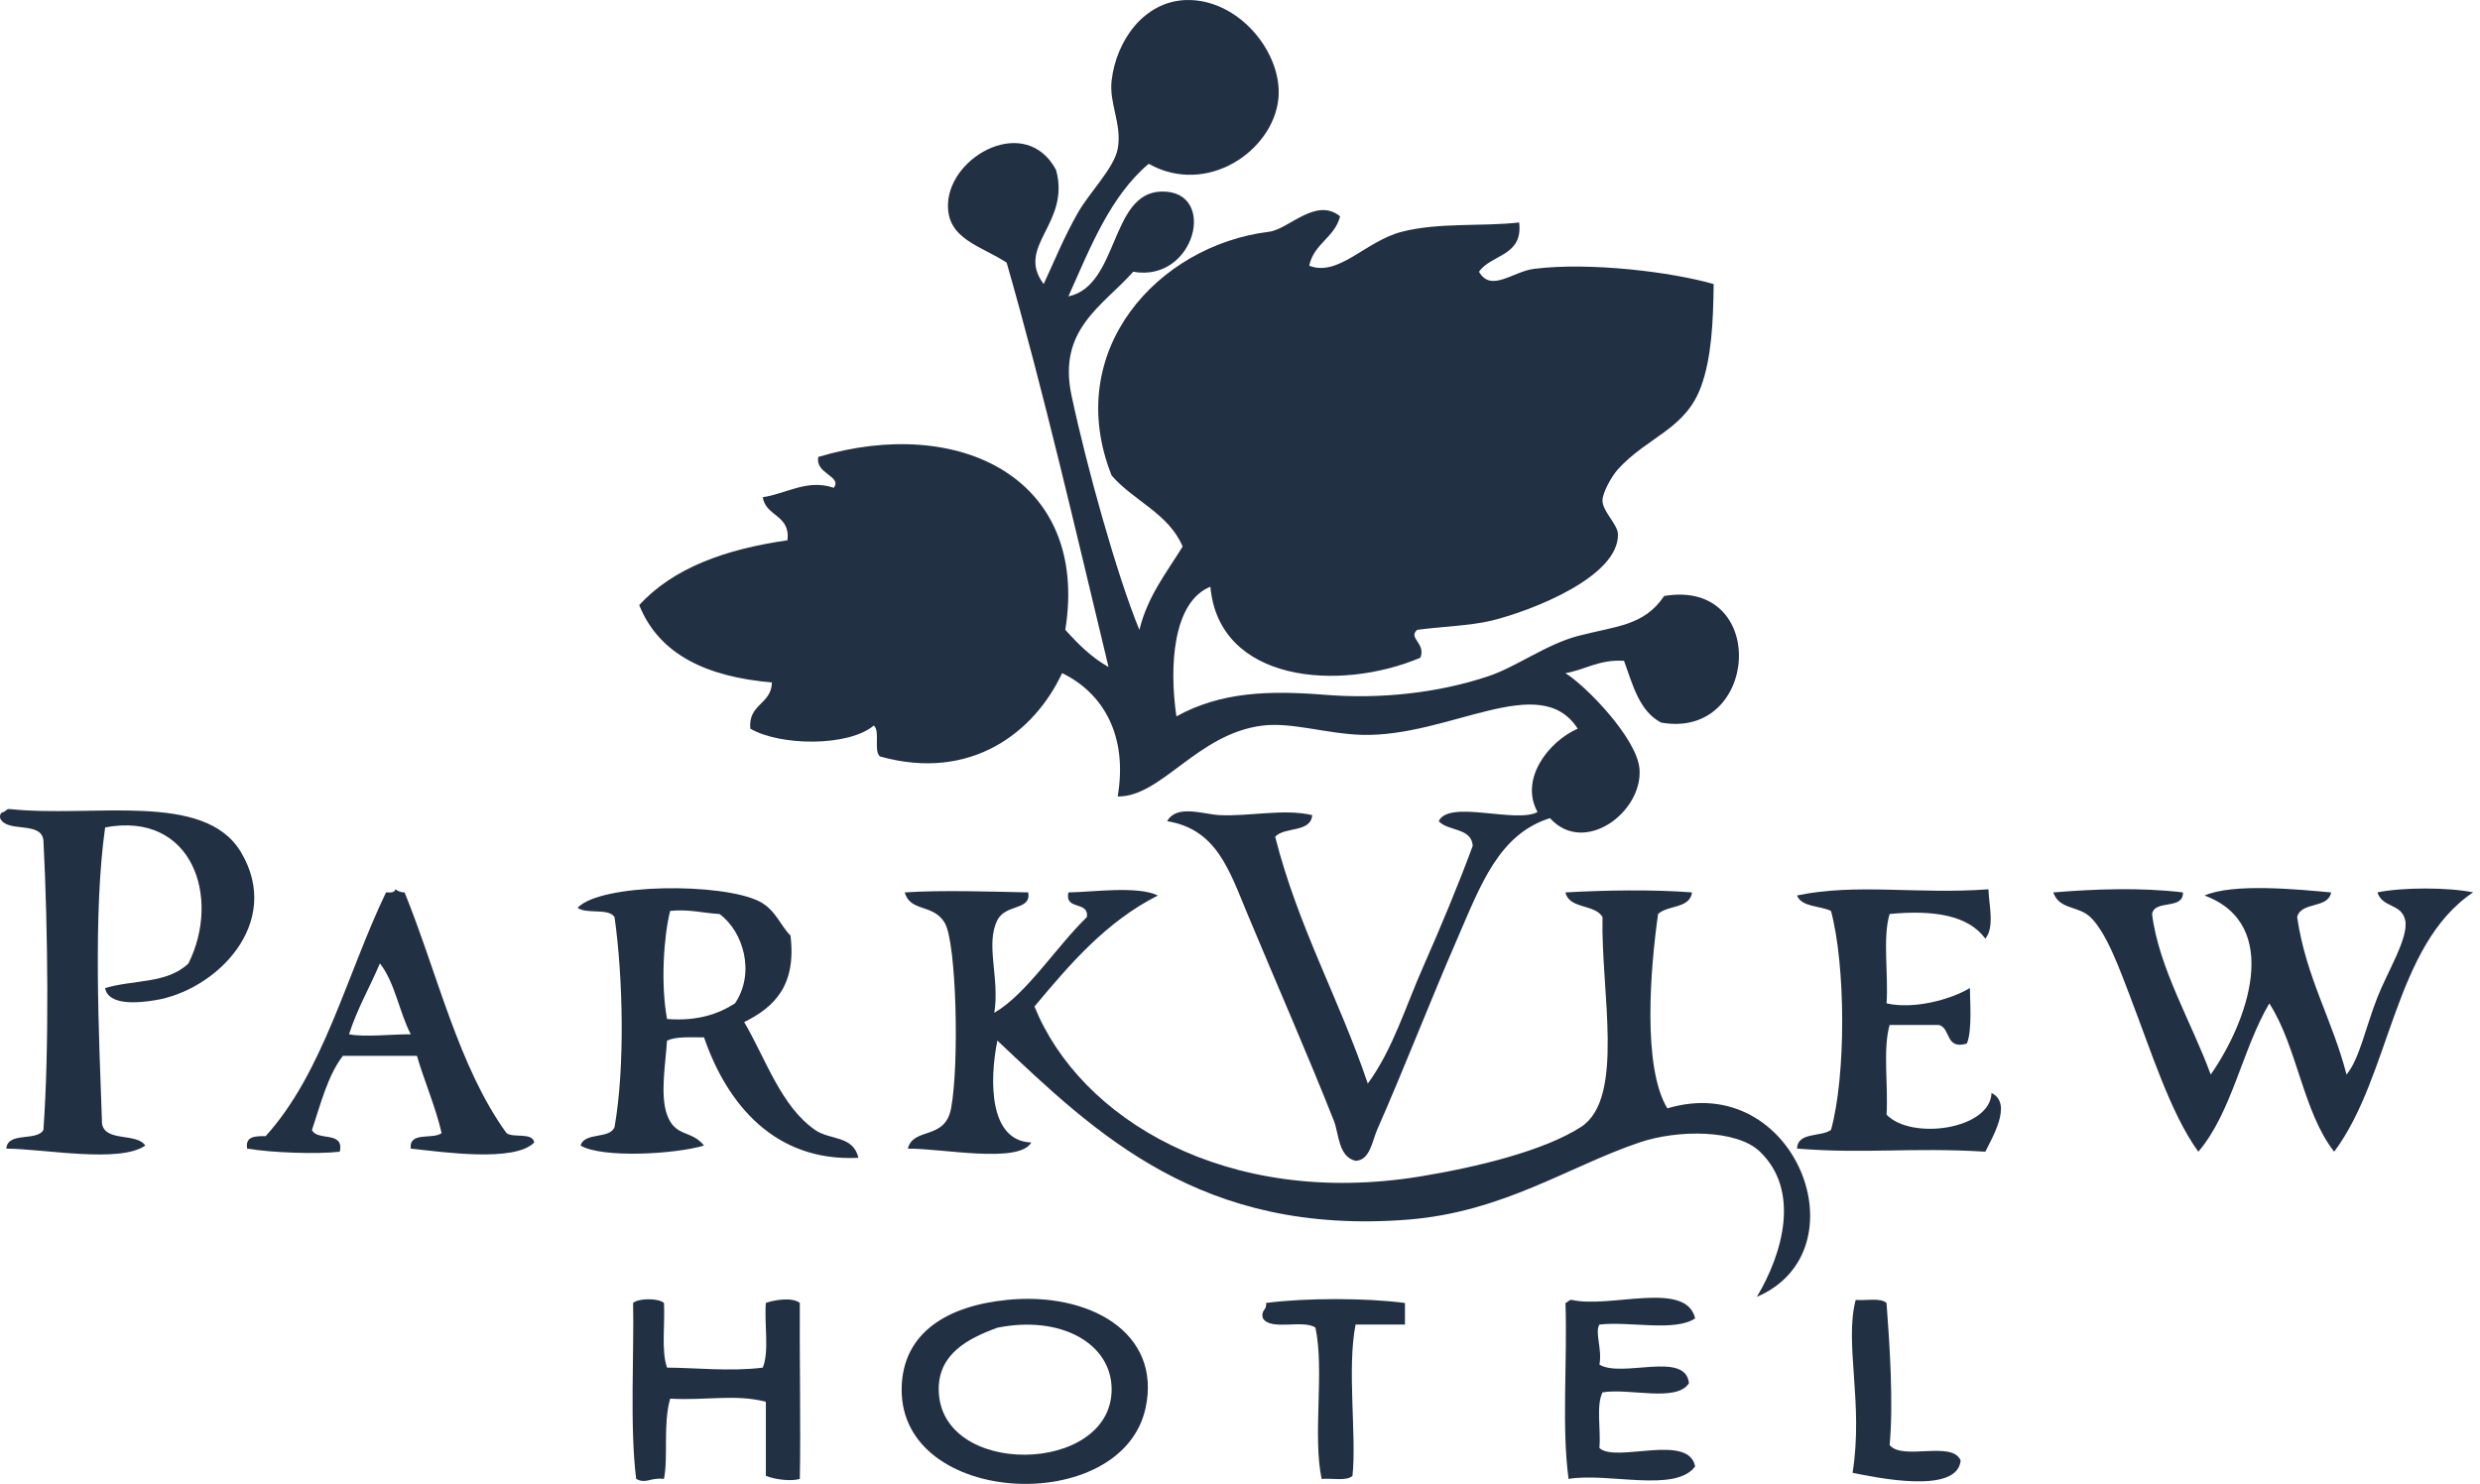
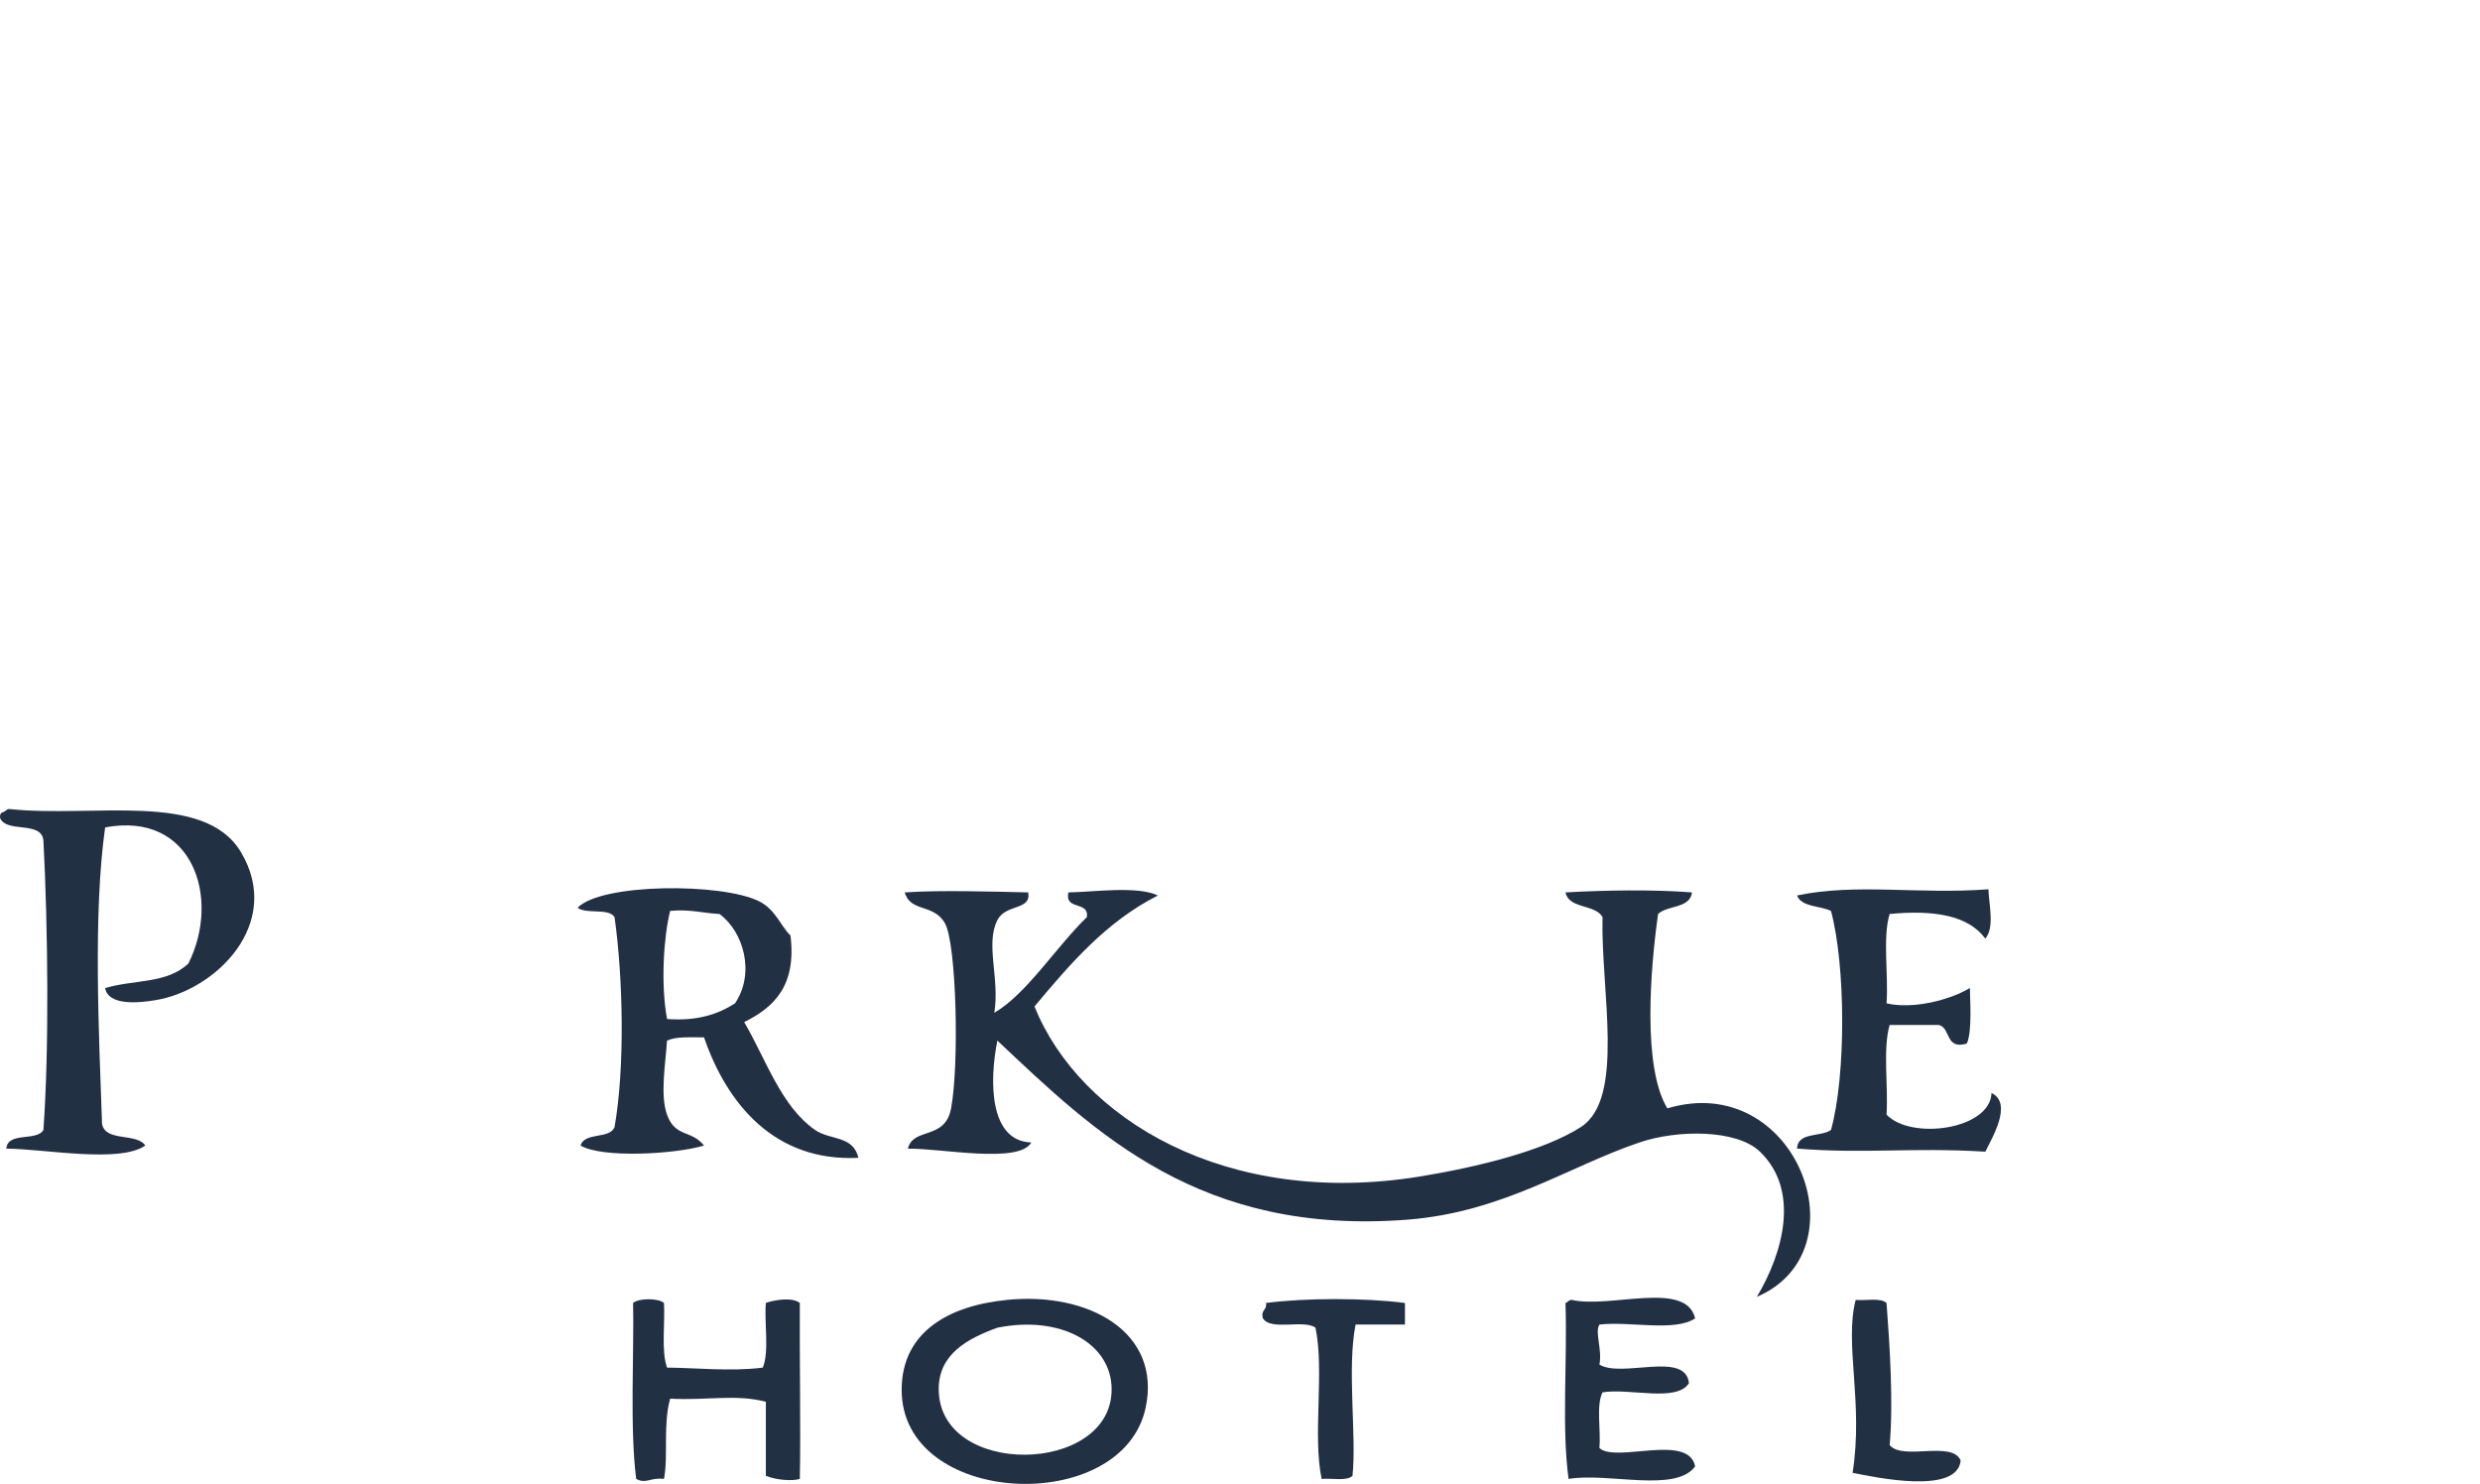
<svg xmlns="http://www.w3.org/2000/svg" width="122" height="73" viewBox="0 0 122 73" fill="none">
-   <path d="M104.805 49.064C104.305 47.774 103.642 45.881 102.831 45.116C102.235 44.546 101.306 44.762 101.008 43.902C103.021 43.737 105.298 43.648 107.387 43.902C107.412 44.781 106.001 44.231 105.868 44.964C106.197 47.621 107.817 50.3 108.753 52.862C110.525 50.338 112.335 45.497 108.449 44.054C109.879 43.439 112.992 43.75 114.676 43.902C114.53 44.719 113.195 44.339 113.005 45.116C113.436 48.078 114.739 50.16 115.434 52.862C116.068 52.104 116.363 50.57 116.953 49.064C117.441 47.812 118.509 46.109 118.319 45.266C118.129 44.426 117.213 44.683 116.953 43.9C118.186 43.646 120.427 43.646 121.661 43.9C117.749 46.513 117.618 52.917 114.826 56.658C113.288 54.695 113.009 51.487 111.636 49.362C110.301 51.622 109.801 54.716 108.143 56.658C106.757 54.74 105.828 51.715 104.801 49.064H104.805Z" fill="#223044" />
  <path d="M96.452 71.847C96.293 73.549 92.244 72.675 91.135 72.455C91.68 69.025 90.723 66.12 91.287 63.949C91.8 63.993 92.521 63.829 92.806 64.101C92.964 66.203 93.148 69.031 92.958 71.088C93.592 71.874 96.033 70.847 96.452 71.849V71.847Z" fill="#223044" />
  <path d="M90.073 55.589C90.82 52.894 90.795 47.501 90.073 44.813C89.528 44.547 88.63 44.635 88.402 44.052C91.331 43.438 94.35 44.008 97.818 43.748C97.837 44.489 98.135 45.603 97.666 46.177C96.832 45.032 95.142 44.754 92.958 44.963C92.603 46.126 92.907 47.943 92.806 49.36C94.141 49.664 95.945 49.183 96.906 48.606C96.899 49.012 97.039 50.721 96.754 51.339C95.685 51.65 95.98 50.592 95.387 50.423H92.958C92.616 51.605 92.894 53.403 92.806 54.833C94.008 56.105 97.907 55.572 97.97 53.77C99.045 54.284 97.957 56.043 97.666 56.656C93.976 56.434 91.781 56.776 88.402 56.504C88.433 55.676 89.572 55.946 90.073 55.587V55.589Z" fill="#223044" />
  <path d="M56.964 44.052C54.414 45.342 52.642 47.419 50.889 49.514C53.111 55.014 60.299 59.437 69.874 57.874C72.695 57.411 75.961 56.609 77.771 55.443C79.955 54.038 78.745 48.728 78.834 45.116C78.466 44.464 77.188 44.73 77.011 43.902C78.903 43.794 81.332 43.75 83.237 43.902C83.13 44.707 82.036 44.517 81.567 44.964C81.186 47.653 80.789 52.501 82.023 54.526C88.332 52.634 91.731 61.532 86.427 63.797C87.705 61.657 88.573 58.575 86.579 56.657C85.441 55.557 82.54 55.563 80.656 56.201C77.169 57.378 73.954 59.625 69.265 59.999C59.082 60.795 53.937 55.791 49.064 51.191C48.658 53.21 48.671 56.14 50.735 56.203C50.127 57.272 46.293 56.482 44.66 56.508C44.926 55.432 46.489 56.115 46.787 54.526C47.193 52.367 47.053 46.407 46.483 45.414C45.919 44.44 44.781 44.888 44.508 43.902C46.191 43.781 48.925 43.864 50.583 43.902C50.735 44.806 49.482 44.447 49.064 45.268C48.462 46.439 49.191 48.154 48.912 49.824C50.488 48.914 51.949 46.591 53.468 45.116C53.576 44.295 52.361 44.806 52.558 43.902C53.797 43.883 55.95 43.566 56.962 44.054L56.964 44.052Z" fill="#223044" />
  <path d="M77.163 72.757C76.814 70.169 77.112 66.929 77.011 64.099C77.131 64.067 77.163 63.947 77.315 63.947C79.208 64.384 82.946 62.967 83.39 64.857C82.384 65.529 80.181 64.99 78.682 65.161C78.441 65.548 78.827 66.363 78.682 67.13C79.782 67.808 82.921 66.439 83.086 68.046C82.471 69.001 80.175 68.275 78.834 68.496C78.511 69.136 78.758 70.345 78.682 71.236C79.499 71.984 83.067 70.488 83.39 72.14C82.422 73.456 79.113 72.425 77.163 72.755V72.757Z" fill="#223044" />
  <path d="M62.128 64.859C62.002 64.428 62.344 64.466 62.28 64.099C64.217 63.845 67.179 63.845 69.115 64.099V65.161H66.686C66.256 67.326 66.743 70.655 66.534 72.603C66.249 72.875 65.535 72.71 65.016 72.755C64.566 70.615 65.161 67.438 64.712 65.313C64.116 64.895 62.515 65.484 62.13 64.857L62.128 64.859Z" fill="#223044" />
-   <path d="M37.977 33.573C34.807 33.301 32.433 32.226 31.446 29.769C33.111 27.946 35.673 27.017 38.738 26.58C38.89 25.315 37.669 25.422 37.523 24.459C38.687 24.294 39.701 23.549 41.017 23.997C41.441 23.414 40.087 23.319 40.256 22.478C47.187 20.408 53.603 23.521 52.406 30.984C53.033 31.681 53.69 32.338 54.533 32.813C52.919 26.117 51.369 19.364 49.52 12.918C48.262 12.09 46.572 11.767 46.635 10.033C46.718 7.648 50.477 5.603 51.952 8.362C52.68 11.007 49.932 12.109 51.343 13.974C51.914 12.734 52.336 11.689 53.014 10.487C53.591 9.462 54.824 8.258 54.989 7.297C55.198 6.096 54.552 5.094 54.685 3.956C54.919 1.981 56.28 0.078 58.331 0.002C60.95 -0.081 63.121 2.634 62.887 4.868C62.62 7.424 59.374 9.665 56.508 8.058C54.615 9.659 53.635 12.17 52.558 14.582C55.044 14.05 54.602 9.507 57.114 9.424C59.936 9.336 58.81 13.917 55.747 13.368C54.26 15.045 52.019 16.19 52.71 19.443C53.445 22.917 54.945 28.308 56.051 30.986C56.457 29.321 57.386 28.177 58.178 26.886C57.488 25.253 55.769 24.645 54.685 23.392C52.243 17.248 56.964 12.071 62.43 11.401C63.398 11.281 64.741 9.674 65.924 10.643C65.658 11.693 64.633 11.978 64.405 13.072C65.854 13.636 67.177 11.858 68.961 11.401C70.79 10.932 72.873 11.154 74.732 10.945C74.935 12.61 73.359 12.502 72.757 13.368C73.353 14.411 74.434 13.343 75.49 13.222C78.242 12.886 82.237 13.381 84.3 13.974C84.281 15.898 84.186 17.613 83.692 18.986C82.925 21.132 81.073 21.46 79.592 23.086C79.263 23.454 78.838 24.244 78.832 24.611C78.825 25.156 79.579 25.788 79.592 26.276C79.649 28.358 75.404 30.035 73.365 30.534C72.309 30.787 70.778 30.838 69.72 30.984C69.238 31.389 70.163 31.643 69.872 32.357C65.892 34.04 59.968 33.578 59.543 28.863C57.695 29.611 57.511 32.788 57.872 35.242C60.069 34.027 62.447 33.964 65.162 34.179C67.901 34.401 70.725 34.097 73.211 33.269C74.571 32.819 76.052 31.706 77.615 31.288C79.539 30.787 80.868 30.794 81.867 29.319C87.044 28.451 86.537 36.412 81.715 35.546C80.646 34.989 80.323 33.698 79.892 32.509C78.652 32.433 77.999 32.946 77.007 33.117C77.999 33.719 80.526 36.313 80.652 37.819C80.83 39.946 77.932 42.115 76.249 40.248C73.731 41.038 72.837 43.539 71.692 46.177C70.376 49.195 69.08 52.556 67.743 55.587C67.508 56.119 67.394 57.093 66.68 57.105C65.833 56.903 65.871 55.777 65.618 55.137C64.334 51.89 62.859 48.536 61.366 44.96C60.474 42.821 59.853 40.791 57.416 40.398C57.885 39.557 59.182 40.056 59.997 40.1C61.497 40.17 63.155 39.77 64.553 40.1C64.477 40.979 63.193 40.658 62.73 41.163C63.856 45.598 65.882 49.142 67.286 53.306C68.526 51.616 69.153 49.489 70.02 47.541C70.892 45.56 71.709 43.611 72.449 41.612C72.392 40.708 71.234 40.903 70.778 40.398C71.266 39.323 74.569 40.525 75.638 39.948C74.74 38.328 76.177 36.48 77.613 35.846C75.752 32.954 71.291 36.277 66.982 36.15C65.261 36.099 63.571 35.523 62.122 35.694C58.913 36.074 57.129 39.219 54.983 39.181C55.496 36.163 54.248 34.08 52.249 33.113C50.908 35.998 47.782 38.474 43.289 37.213C42.96 36.934 43.315 35.973 42.985 35.694C41.727 36.744 38.372 36.699 36.911 35.846C36.797 34.619 37.954 34.663 37.973 33.567L37.977 33.573Z" fill="#223044" />
  <path d="M54.685 68.347C54.685 66.087 52.18 64.688 49.064 65.316C47.571 65.861 46.172 66.625 46.179 68.347C46.198 72.713 54.691 72.561 54.685 68.347ZM49.52 63.949C53.563 63.537 57.158 65.544 56.355 69.266C55.198 74.614 44.324 74.138 44.356 68.349C44.369 65.508 46.699 64.23 49.52 63.951V63.949Z" fill="#223044" />
  <path d="M37.675 68.959C36.175 68.572 34.828 68.902 32.967 68.807C32.605 70.104 32.884 71.635 32.663 72.755C31.965 72.672 31.803 73.021 31.296 72.755C30.973 70.237 31.201 66.376 31.144 64.097C31.423 63.856 32.384 63.856 32.663 64.097C32.72 65.153 32.523 66.464 32.815 67.28C34.086 67.28 35.947 67.483 37.523 67.28C37.852 66.494 37.592 65.121 37.675 64.097C38.074 63.951 38.978 63.799 39.346 64.097C39.327 66.395 39.396 70.431 39.346 72.755C38.959 72.875 38.169 72.805 37.675 72.603V68.957V68.959Z" fill="#223044" />
  <path d="M34.635 51.033C33.976 51.033 33.269 50.982 32.813 51.191C32.743 52.304 32.464 53.861 32.813 54.837C33.218 55.963 34.002 55.57 34.635 56.355C33.193 56.786 29.61 56.983 28.561 56.355C28.751 55.678 29.991 56.058 30.232 55.445C30.751 52.509 30.65 48.074 30.232 45.118C29.94 44.65 28.846 44.992 28.415 44.656C29.579 43.441 35.561 43.422 37.369 44.352C38.154 44.757 38.399 45.547 38.887 46.023C39.191 48.502 38.066 49.56 36.608 50.281C37.683 52.11 38.418 54.425 40.102 55.591C40.843 56.104 41.963 55.844 42.229 56.958C38.116 57.167 35.761 54.313 34.635 51.035V51.033ZM35.396 44.964C34.574 44.92 33.915 44.717 32.967 44.812C32.656 46.039 32.492 48.401 32.815 50.129C34.295 50.243 35.32 49.894 36.156 49.362C37.162 47.875 36.581 45.837 35.396 44.964Z" fill="#223044" />
-   <path d="M20.207 50.881C19.637 49.781 19.427 48.325 18.688 47.394C18.194 48.564 17.575 49.616 17.17 50.881C17.953 51.033 19.297 50.875 20.207 50.881ZM15.347 55.589C15.594 56.153 16.948 55.614 16.713 56.658C15.607 56.785 13.435 56.715 12.157 56.506C12.056 55.891 12.556 55.891 13.068 55.891C15.909 52.765 17.055 47.93 18.99 43.9C19.206 43.913 19.421 43.919 19.447 43.748C19.567 43.824 19.694 43.907 19.903 43.9C21.523 47.894 22.554 52.482 24.915 55.741C25.257 56.001 26.187 55.684 26.282 56.204C25.302 57.197 21.757 56.666 20.207 56.508C20.105 55.642 21.295 56.077 21.726 55.741C21.409 54.394 20.891 53.242 20.511 51.943H16.865C16.118 52.923 15.778 54.303 15.347 55.589Z" fill="#223044" />
  <path d="M2.133 41.319C2.006 40.377 0.329 40.989 0.006 40.25C-0.019 40.073 0.038 39.978 0.158 39.952C0.278 39.914 0.31 39.8 0.462 39.8C4.581 40.244 10.056 38.903 11.853 41.921C13.955 45.446 10.594 48.75 7.601 49.21C6.799 49.343 5.322 49.476 5.172 48.608C6.583 48.184 8.222 48.405 9.272 47.394C10.873 44.179 9.488 39.895 5.172 40.704C4.577 44.918 4.862 50.824 5.02 55.291C5.185 56.189 6.723 55.716 7.147 56.354C5.888 57.239 2.179 56.518 0.312 56.506C0.376 55.657 1.799 56.164 2.135 55.589C2.42 51.692 2.363 45.698 2.135 41.319H2.133Z" fill="#223044" />
</svg>